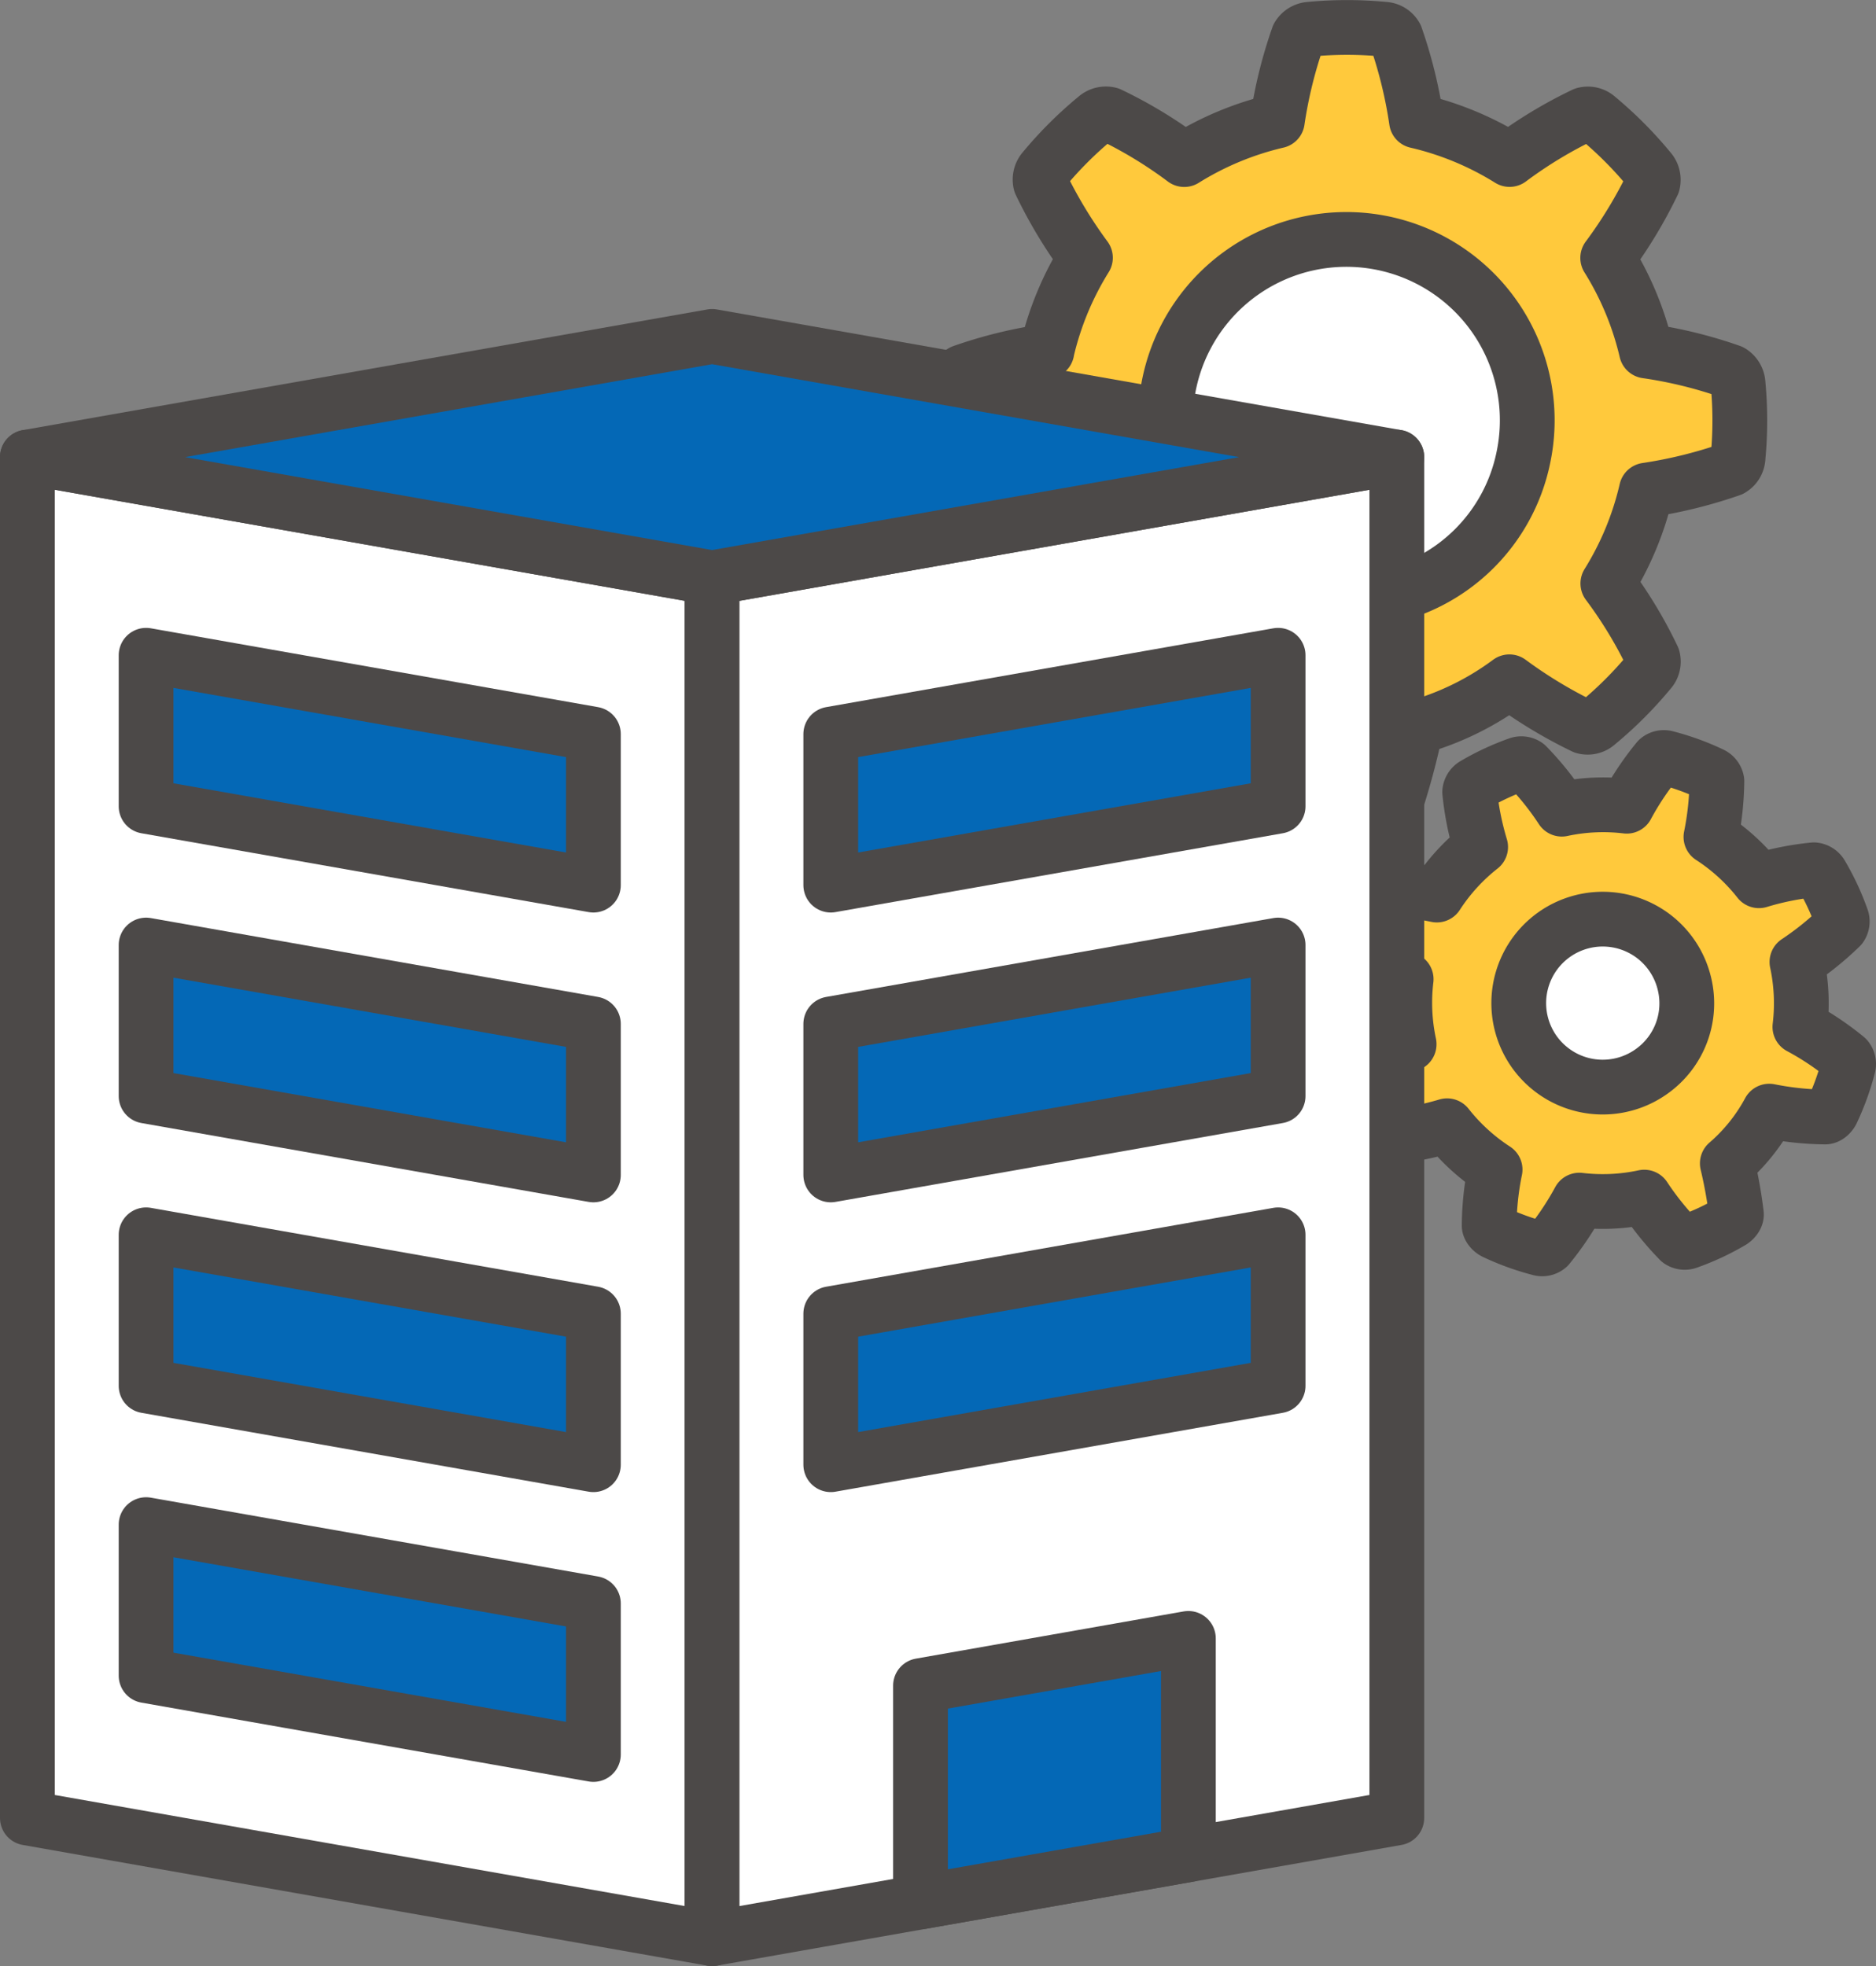
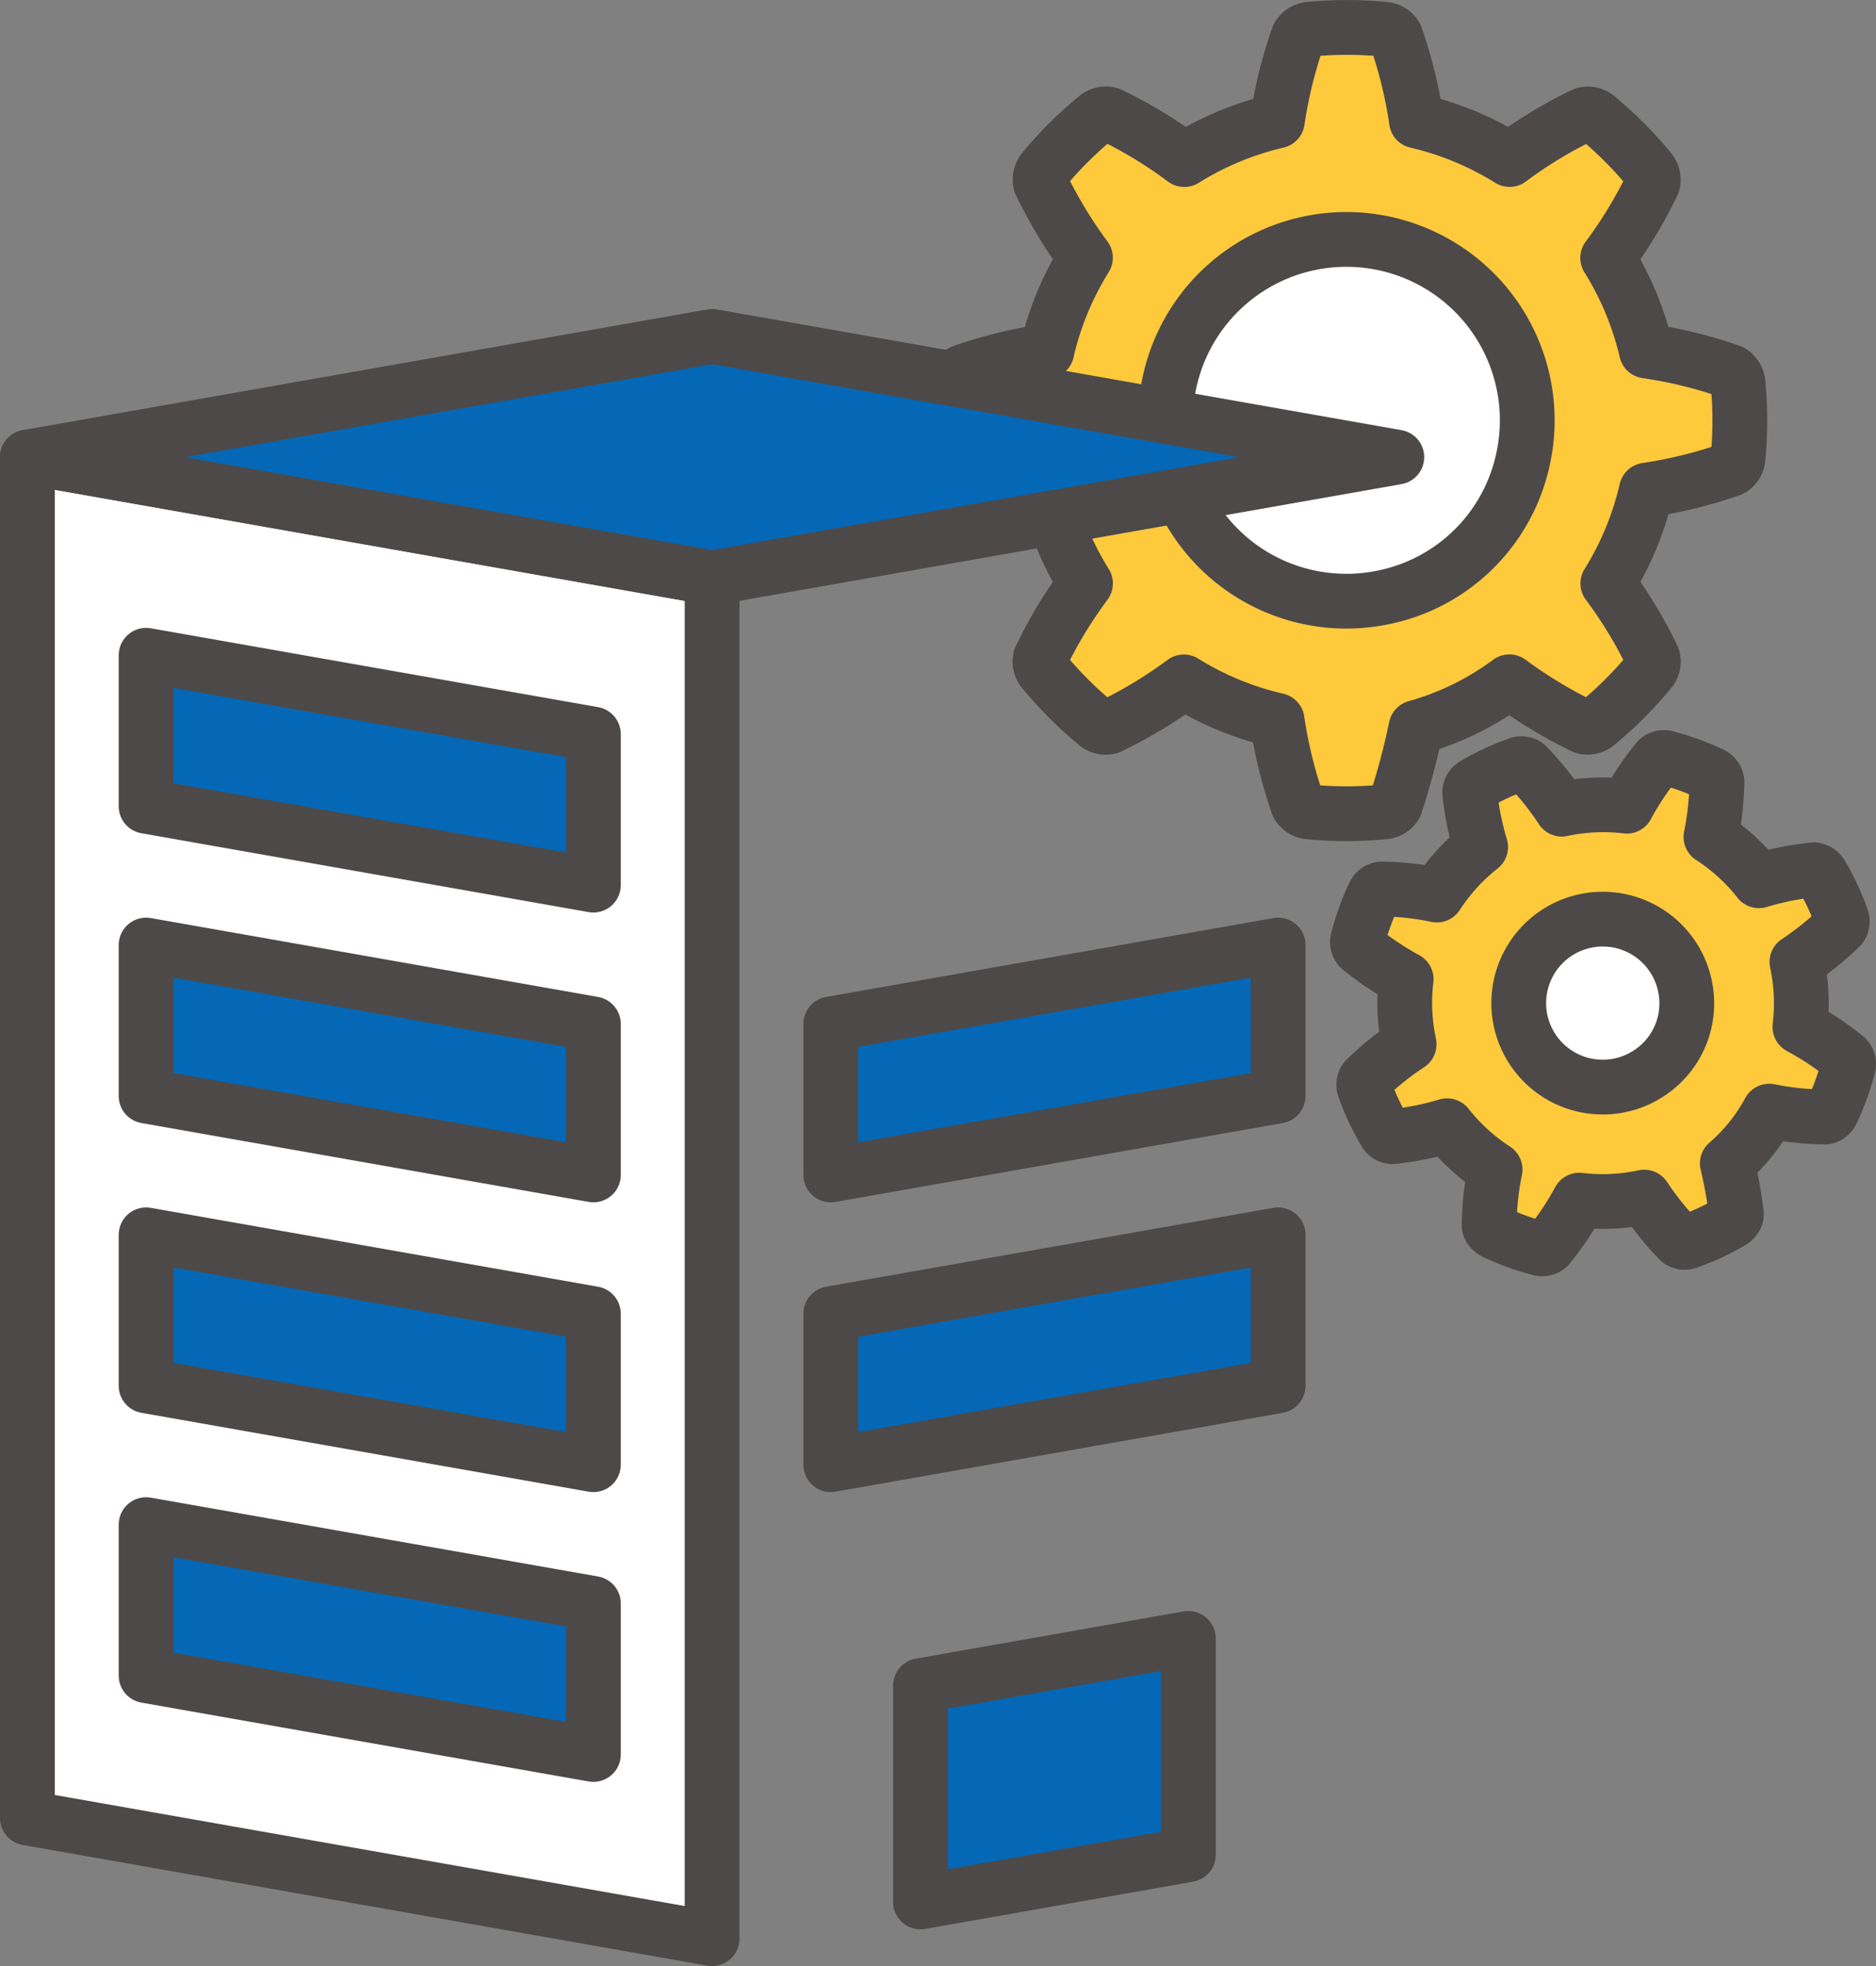
<svg xmlns="http://www.w3.org/2000/svg" width="68.512" height="71.803" viewBox="0 0 68.512 71.803">
  <rect x="0" y="0" width="68.512" height="71.803" fill="#808080" stroke="none" />
  <defs>
    <style>
      .cls-1 {
        fill: #ffc93c;
      }

      .cls-1, .cls-2, .cls-3 {
        stroke: #4c4948;
        stroke-linecap: round;
        stroke-linejoin: round;
        stroke-width: 2px;
      }

      .cls-2 {
        fill: #fff;
      }

      .cls-3 {
        fill: #0468b6;
      }
    </style>
  </defs>
  <g id="レイヤー_2" data-name="レイヤー 2">
    <g id="事業案内">
      <g>
        <g>
-           <path class="cls-1" d="M35.143,17.145a17.012,17.012,0,0,0,3.087.763,11.3,11.3,0,0,0,1.412,3.4A16.393,16.393,0,0,0,38,24.027a.515.515,0,0,0,.119.488,14.215,14.215,0,0,0,1.907,1.909.515.515,0,0,0,.49.12,16.818,16.818,0,0,0,2.719-1.64,11.184,11.184,0,0,0,3.406,1.406,16.736,16.736,0,0,0,.758,3.083.515.515,0,0,0,.43.261,14.181,14.181,0,0,0,2.7,0,.521.521,0,0,0,.431-.261,26.191,26.191,0,0,0,.753-2.822A10.412,10.412,0,0,0,55.123,24.9a17.026,17.026,0,0,0,2.72,1.641.516.516,0,0,0,.49-.119,14.259,14.259,0,0,0,1.908-1.906.514.514,0,0,0,.121-.489,16.157,16.157,0,0,0-1.643-2.718A11.218,11.218,0,0,0,60.127,17.9a17,17,0,0,0,3.085-.761.518.518,0,0,0,.262-.431,14.242,14.242,0,0,0,0-2.7.544.544,0,0,0-.261-.431,16.249,16.249,0,0,0-3.086-.758,11.229,11.229,0,0,0-1.413-3.4A16.734,16.734,0,0,0,60.361,6.7a.54.54,0,0,0-.119-.49,14.318,14.318,0,0,0-1.9-1.909.516.516,0,0,0-.49-.12,16.283,16.283,0,0,0-2.722,1.644,11.233,11.233,0,0,0-3.4-1.408,16.656,16.656,0,0,0-.758-3.088.517.517,0,0,0-.43-.262,14.253,14.253,0,0,0-2.7,0,.539.539,0,0,0-.431.261,16.623,16.623,0,0,0-.762,3.088,11.263,11.263,0,0,0-3.4,1.412A16.148,16.148,0,0,0,40.52,4.176a.537.537,0,0,0-.489.119A14.215,14.215,0,0,0,38.12,6.2a.539.539,0,0,0-.12.489,16.939,16.939,0,0,0,1.64,2.724,11.275,11.275,0,0,0-1.407,3.4l0,.014a16.264,16.264,0,0,0-3.086.756.514.514,0,0,0-.261.43,14.264,14.264,0,0,0,0,2.7A.516.516,0,0,0,35.143,17.145Z" />
+           <path class="cls-1" d="M35.143,17.145a17.012,17.012,0,0,0,3.087.763,11.3,11.3,0,0,0,1.412,3.4A16.393,16.393,0,0,0,38,24.027a.515.515,0,0,0,.119.488,14.215,14.215,0,0,0,1.907,1.909.515.515,0,0,0,.49.12,16.818,16.818,0,0,0,2.719-1.64,11.184,11.184,0,0,0,3.406,1.406,16.736,16.736,0,0,0,.758,3.083.515.515,0,0,0,.43.261,14.181,14.181,0,0,0,2.7,0,.521.521,0,0,0,.431-.261,26.191,26.191,0,0,0,.753-2.822A10.412,10.412,0,0,0,55.123,24.9a17.026,17.026,0,0,0,2.72,1.641.516.516,0,0,0,.49-.119,14.259,14.259,0,0,0,1.908-1.906.514.514,0,0,0,.121-.489,16.157,16.157,0,0,0-1.643-2.718A11.218,11.218,0,0,0,60.127,17.9a17,17,0,0,0,3.085-.761.518.518,0,0,0,.262-.431,14.242,14.242,0,0,0,0-2.7.544.544,0,0,0-.261-.431,16.249,16.249,0,0,0-3.086-.758,11.229,11.229,0,0,0-1.413-3.4A16.734,16.734,0,0,0,60.361,6.7a.54.54,0,0,0-.119-.49,14.318,14.318,0,0,0-1.9-1.909.516.516,0,0,0-.49-.12,16.283,16.283,0,0,0-2.722,1.644,11.233,11.233,0,0,0-3.4-1.408,16.656,16.656,0,0,0-.758-3.088.517.517,0,0,0-.43-.262,14.253,14.253,0,0,0-2.7,0,.539.539,0,0,0-.431.261,16.623,16.623,0,0,0-.762,3.088,11.263,11.263,0,0,0-3.4,1.412A16.148,16.148,0,0,0,40.52,4.176a.537.537,0,0,0-.489.119A14.215,14.215,0,0,0,38.12,6.2a.539.539,0,0,0-.12.489,16.939,16.939,0,0,0,1.64,2.724,11.275,11.275,0,0,0-1.407,3.4l0,.014a16.264,16.264,0,0,0-3.086.756.514.514,0,0,0-.261.43,14.264,14.264,0,0,0,0,2.7A.516.516,0,0,0,35.143,17.145" />
          <path class="cls-2" d="M50.377,21.845a6.606,6.606,0,1,1,5.255-5.126A6.554,6.554,0,0,1,50.377,21.845Z" />
        </g>
        <g>
          <path class="cls-1" d="M50.838,41.514a11.037,11.037,0,0,0,2.01-.4,7.3,7.3,0,0,0,1.753,1.6,10.607,10.607,0,0,0-.216,2.034c-.006.085.093.2.2.253a9.274,9.274,0,0,0,1.634.593.332.332,0,0,0,.319-.064,10.88,10.88,0,0,0,1.139-1.7,7.217,7.217,0,0,0,2.372-.11,10.768,10.768,0,0,0,1.284,1.592.333.333,0,0,0,.323.035,9.122,9.122,0,0,0,1.577-.737c.105-.062.194-.185.18-.27a16.444,16.444,0,0,0-.331-1.852,6.738,6.738,0,0,0,1.532-1.908,10.979,10.979,0,0,0,2.036.214c.086.006.2-.092.253-.2a9.274,9.274,0,0,0,.593-1.634.332.332,0,0,0-.063-.318,10.474,10.474,0,0,0-1.7-1.138,7.21,7.21,0,0,0-.108-2.371,11.09,11.09,0,0,0,1.593-1.287.335.335,0,0,0,.035-.323,9.148,9.148,0,0,0-.736-1.576.353.353,0,0,0-.271-.181,10.359,10.359,0,0,0-2.008.4,7.224,7.224,0,0,0-1.754-1.6,10.791,10.791,0,0,0,.217-2.038.345.345,0,0,0-.2-.253,9.2,9.2,0,0,0-1.634-.594.332.332,0,0,0-.318.063,10.476,10.476,0,0,0-1.14,1.7,7.21,7.21,0,0,0-2.371.108,10.585,10.585,0,0,0-1.286-1.6.333.333,0,0,0-.322-.035,9.228,9.228,0,0,0-1.577.736.348.348,0,0,0-.18.271,10.578,10.578,0,0,0,.4,2.01,7.248,7.248,0,0,0-1.6,1.754,10.3,10.3,0,0,0-2.036-.22.347.347,0,0,0-.253.2,9.2,9.2,0,0,0-.594,1.634.346.346,0,0,0,.063.318,10.861,10.861,0,0,0,1.7,1.142,7.252,7.252,0,0,0,.108,2.369l0,.008a10.41,10.41,0,0,0-1.595,1.285.328.328,0,0,0-.035.322,9.2,9.2,0,0,0,.737,1.577A.331.331,0,0,0,50.838,41.514Z" />
          <path class="cls-2" d="M60.319,39.128a3.067,3.067,0,1,1,1.2-3.189A3.045,3.045,0,0,1,60.319,39.128Z" />
        </g>
        <g>
          <g>
            <polygon class="cls-2" points="26.006 70.803 1 66.394 1 16.695 26.006 21.104 26.006 70.803" />
            <polygon class="cls-3" points="21.671 32.326 5.335 29.446 5.335 23.931 21.671 26.811 21.671 32.326" />
            <polygon class="cls-3" points="21.671 42.91 5.335 40.029 5.335 34.514 21.671 37.395 21.671 42.91" />
            <polygon class="cls-3" points="21.671 53.493 5.335 50.612 5.335 45.097 21.671 47.978 21.671 53.493" />
            <polygon class="cls-3" points="21.671 64.076 5.335 61.196 5.335 55.681 21.671 58.561 21.671 64.076" />
          </g>
          <g>
-             <polygon class="cls-2" points="51.012 66.394 26.006 70.803 26.006 21.104 51.012 16.695 51.012 66.394" />
            <polygon class="cls-3" points="26.006 12.286 1 16.695 26.006 21.104 51.012 16.695 26.006 12.286" />
-             <polygon class="cls-3" points="46.677 29.446 30.34 32.326 30.34 26.811 46.677 23.931 46.677 29.446" />
            <polygon class="cls-3" points="46.677 40.029 30.34 42.91 30.34 37.395 46.677 34.514 46.677 40.029" />
            <polygon class="cls-3" points="46.677 50.612 30.34 53.493 30.34 47.978 46.677 45.097 46.677 50.612" />
            <polygon class="cls-3" points="43.4 67.736 33.617 69.461 33.617 61.561 43.4 59.836 43.4 67.736" />
          </g>
        </g>
      </g>
    </g>
  </g>
</svg>